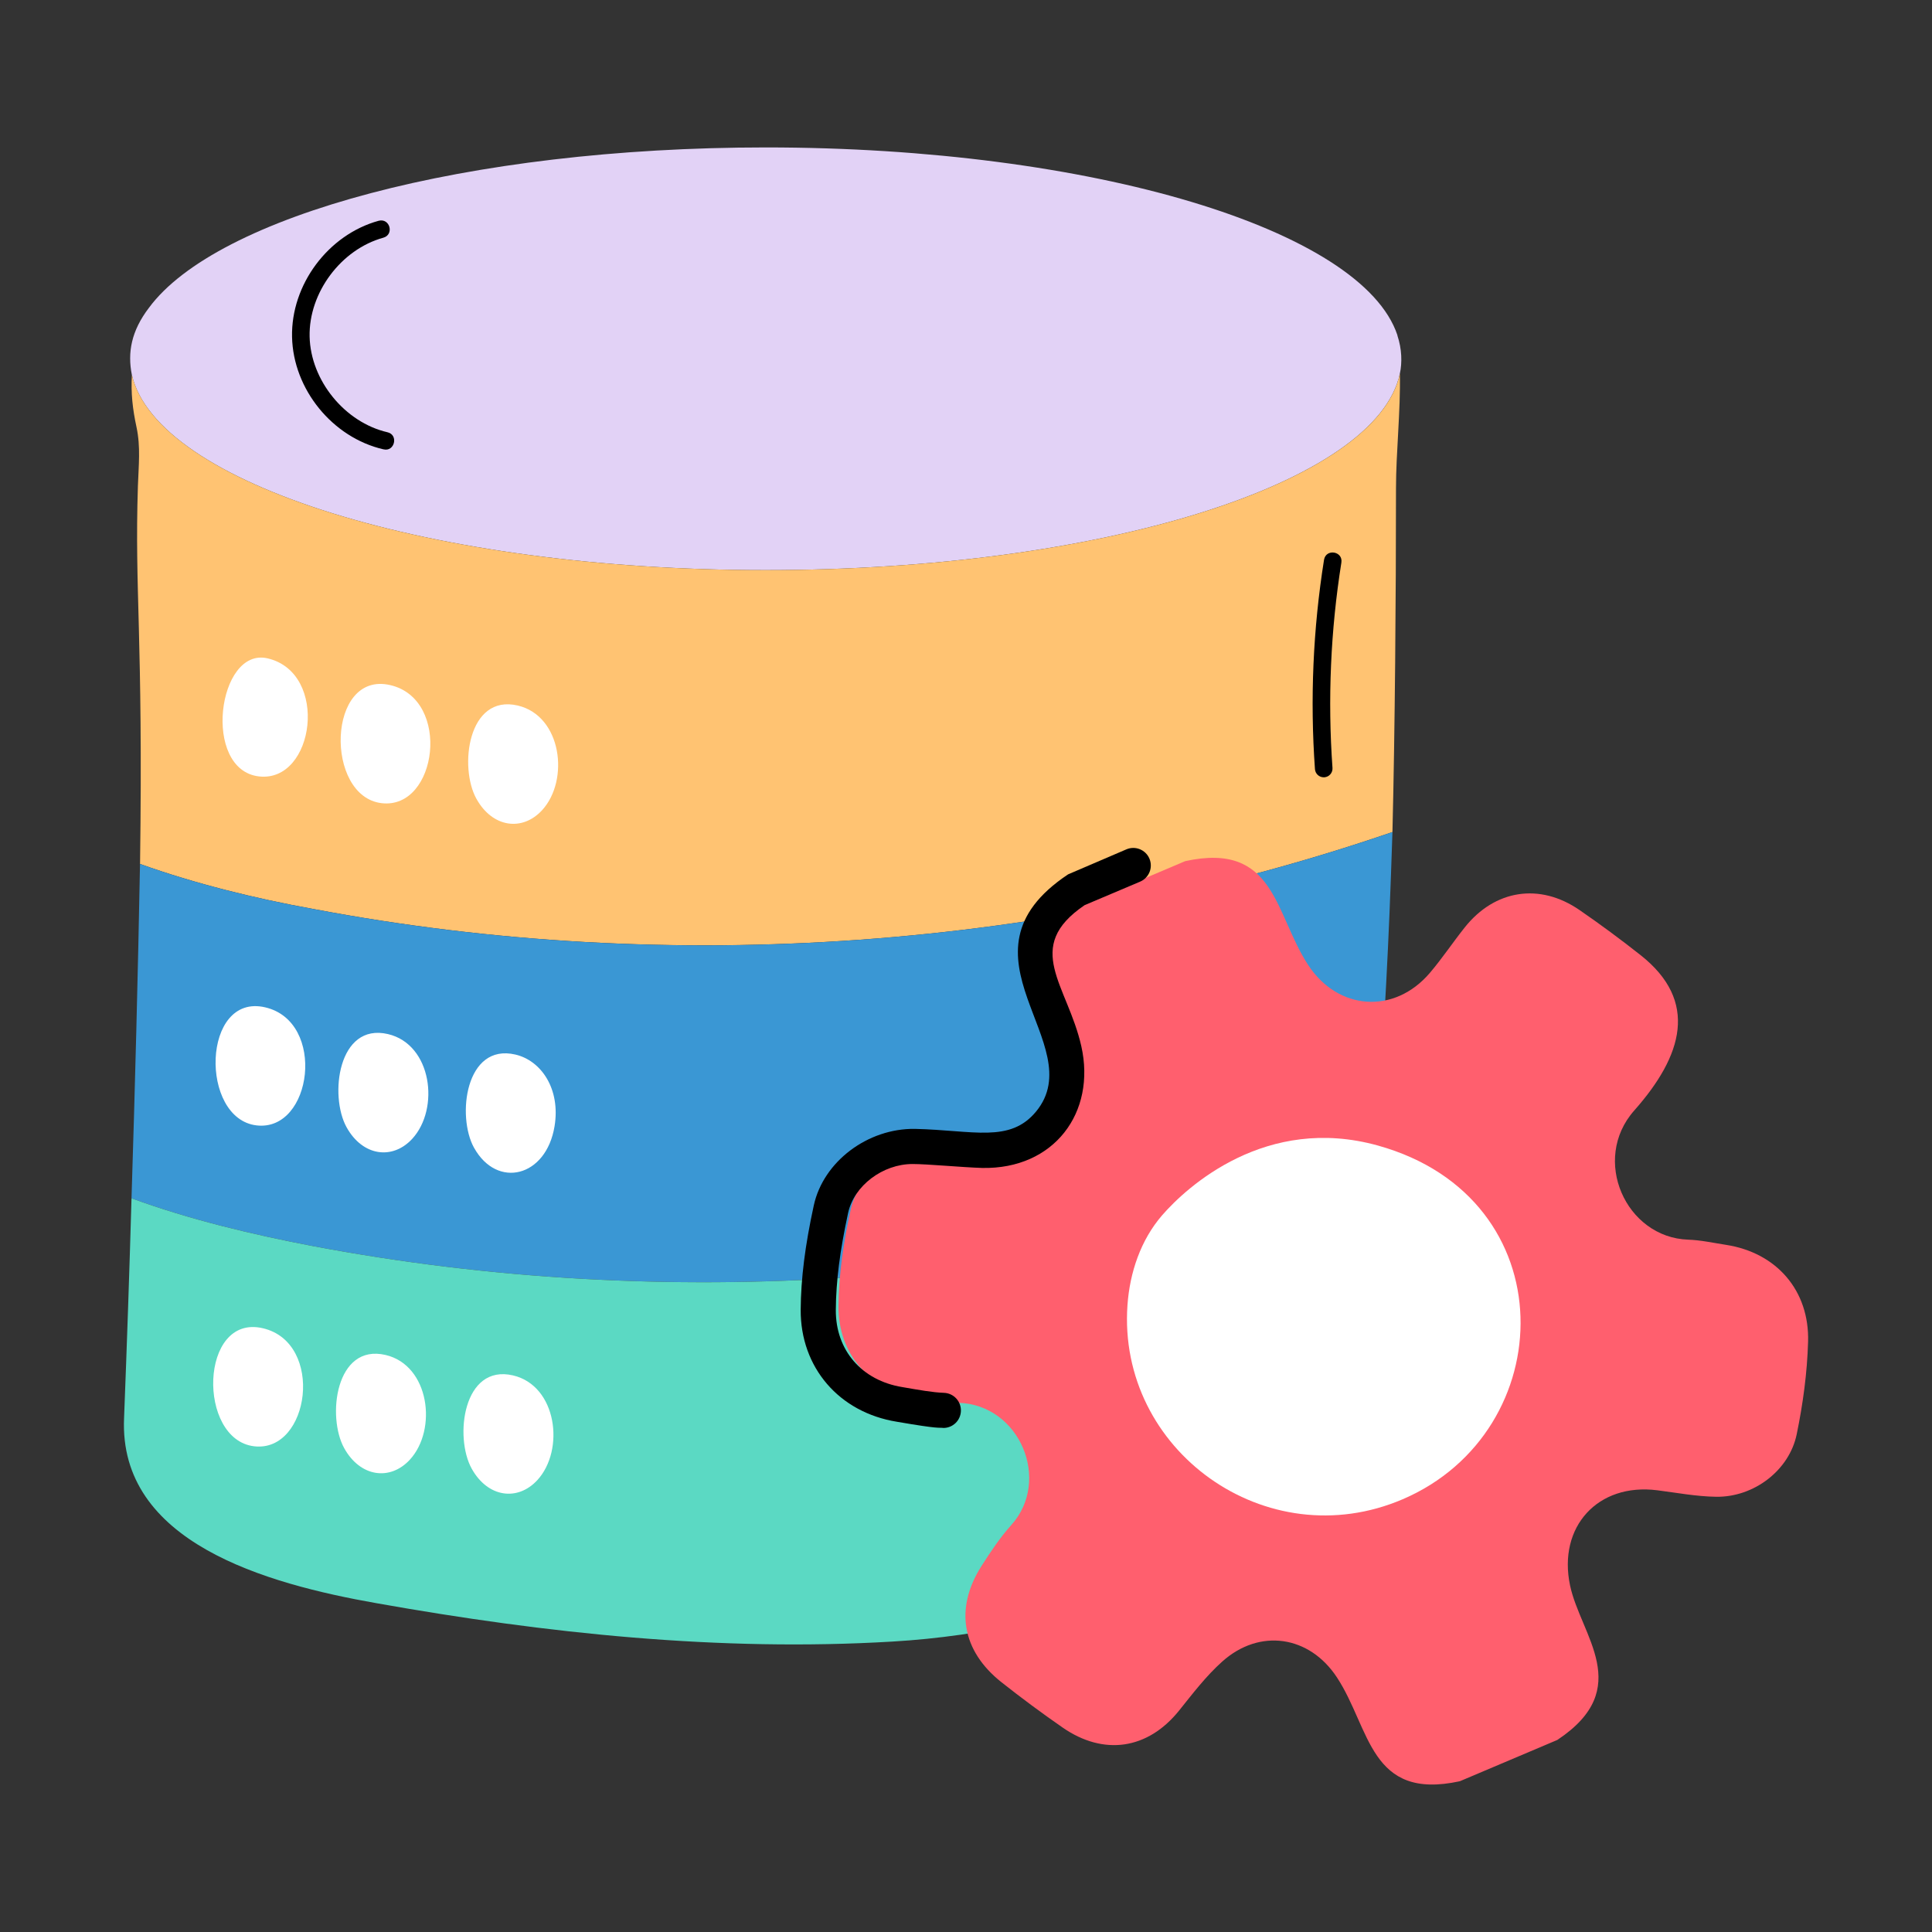
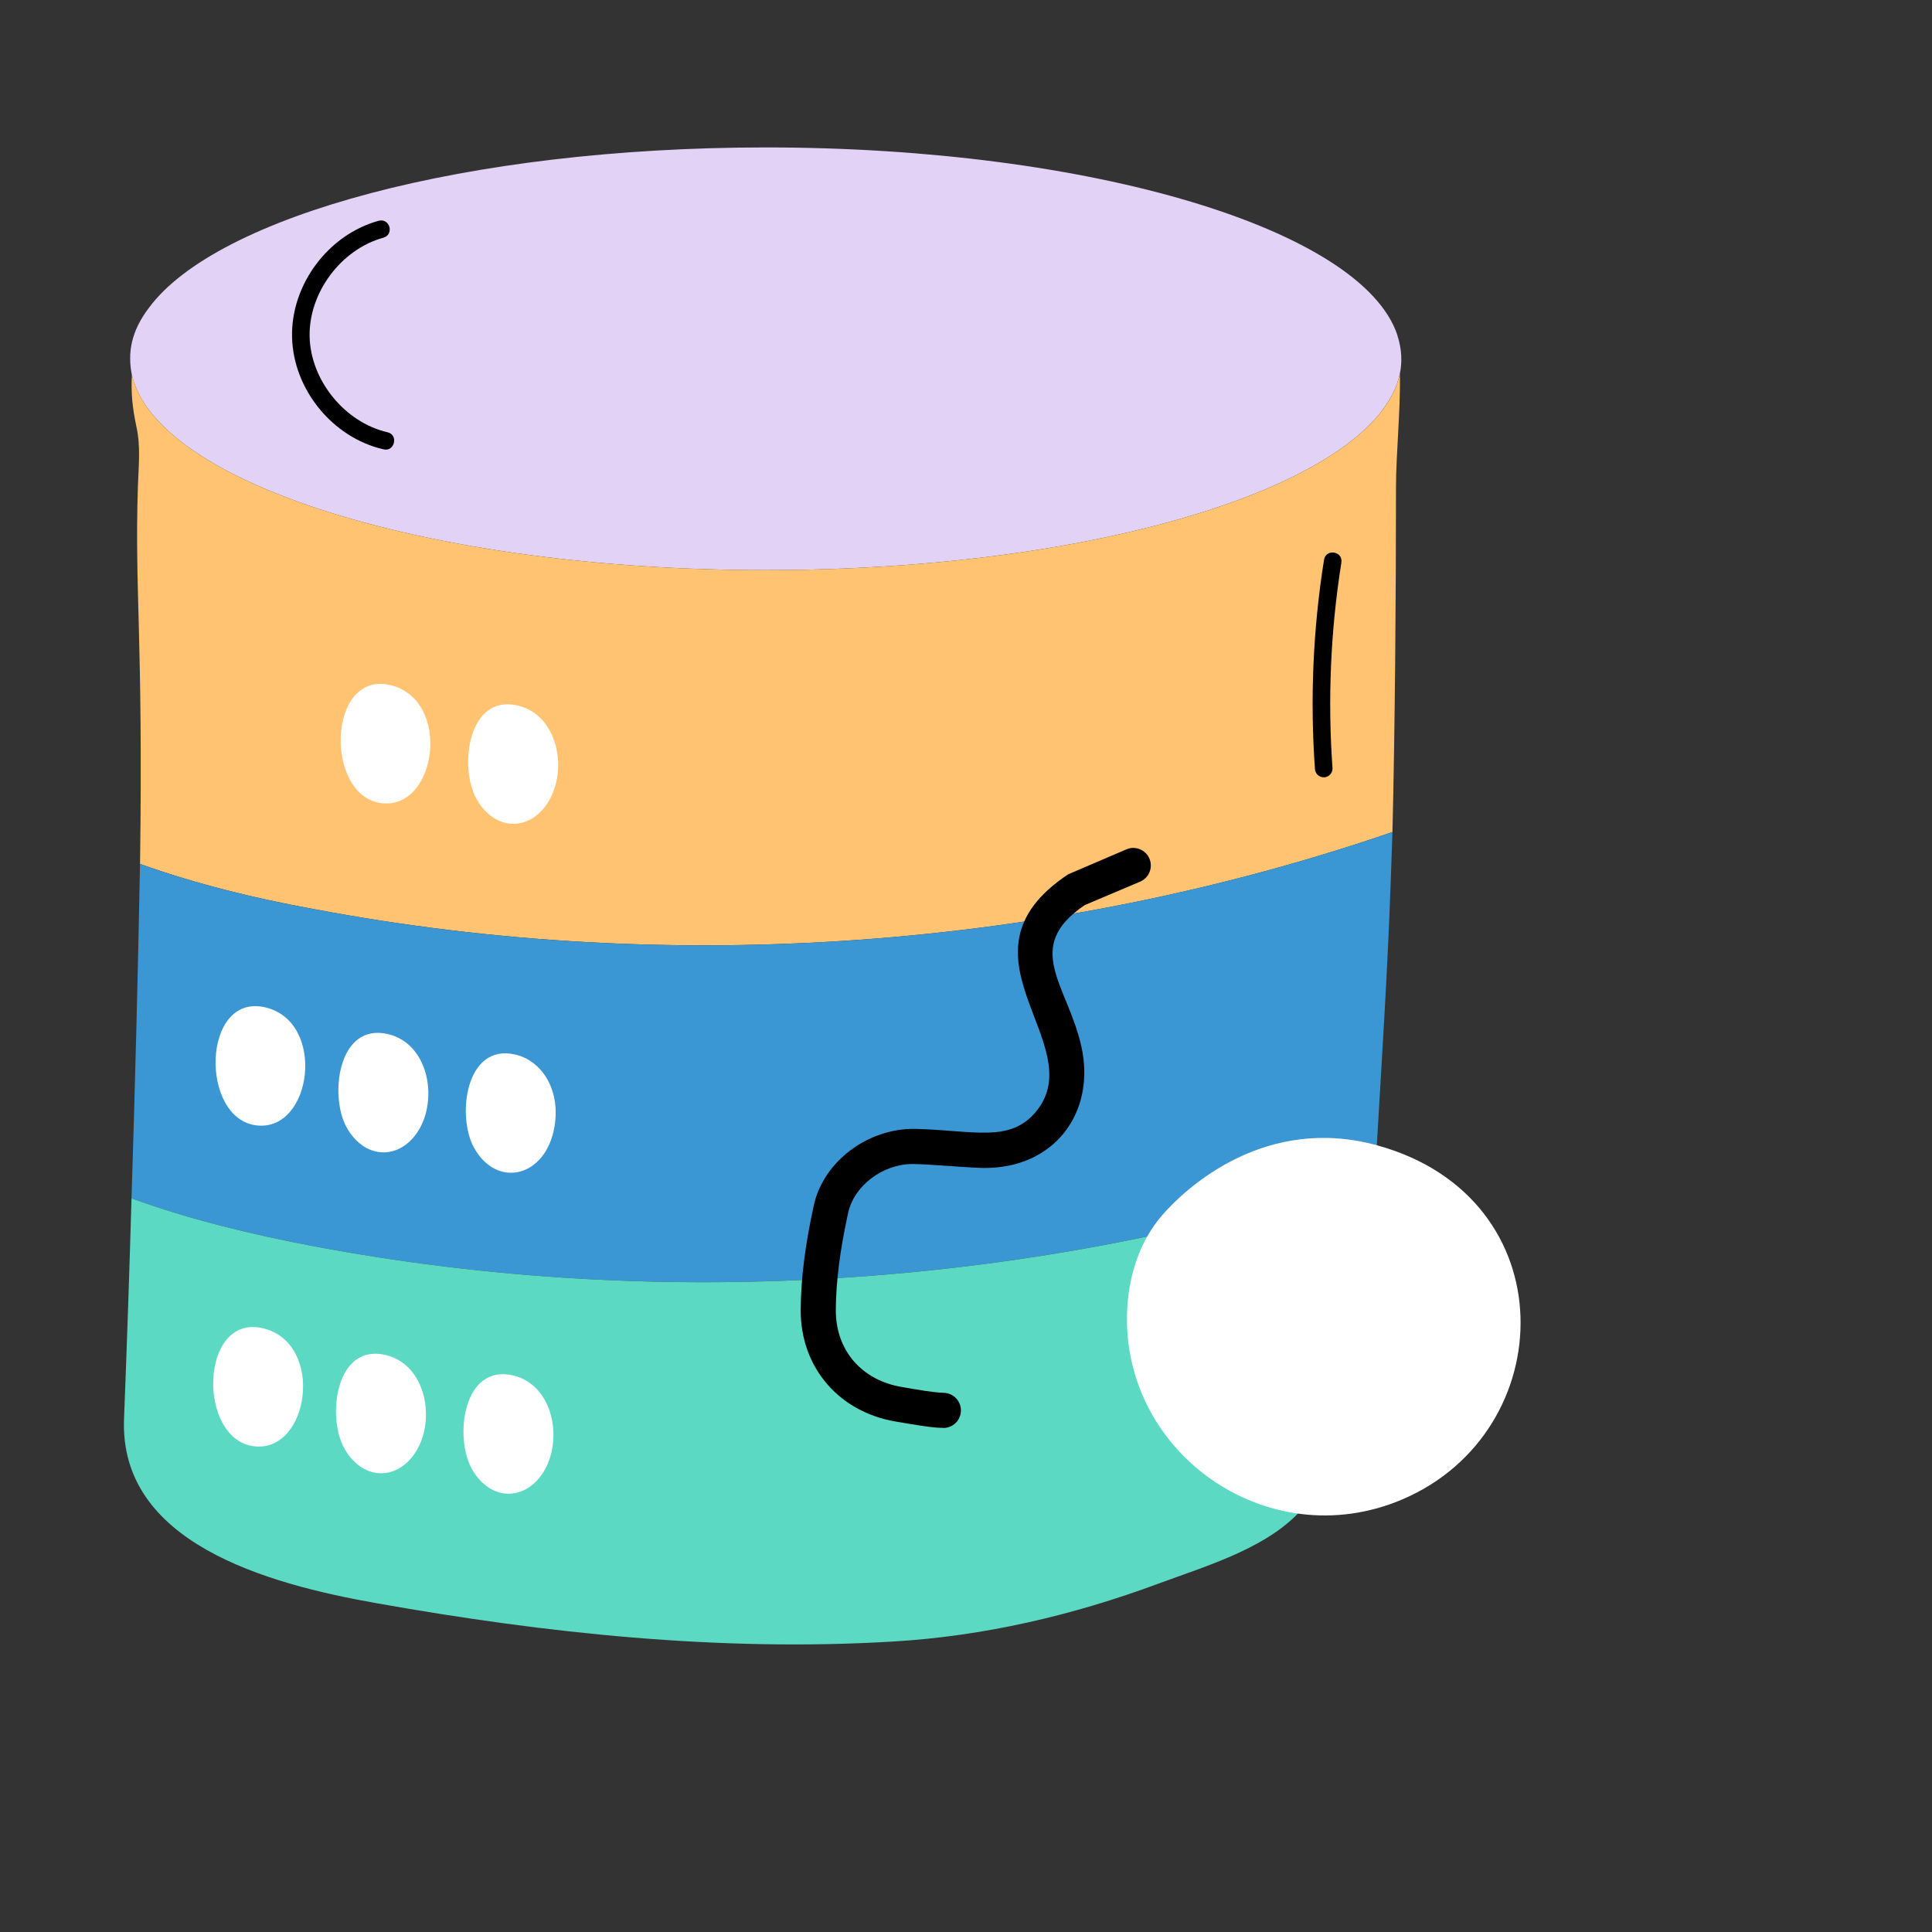
<svg xmlns="http://www.w3.org/2000/svg" id="Layer_1" enable-background="new 0 0 55 55" height="512" viewBox="0 0 55 55" width="512">
  <rect x="0" y="0" width="55" height="55" fill="#333333" stroke="none" />
  <g id="_Data_Setting">
    <g>
      <g>
        <path d="m39.852 10.633c-.657 3.122-8.486 5.597-18.054 5.597-9.527 0-17.326-2.455-18.044-5.557-.127-.637-.017-1.25.485-1.909 1.93-2.617 9.062-4.567 17.559-4.567 9.315 0 16.983 2.344 17.983 5.344v.01c.129.387.137.773.071 1.081z" fill="#e2d2f6" />
      </g>
      <g>
        <path d="m39.852 10.633c.02 1.091-.111 2.243-.111 3.273 0 3.097-.029 6.861-.101 9.78-9.668 3.324-20.529 4.122-30.713 2.192-1.677-.303-3.354-.717-4.94-1.283.089-6.561-.158-7.728-.061-10.76.02-.586.081-1.111-.04-1.677-.111-.515-.162-.97-.131-1.485.717 3.102 8.517 5.557 18.044 5.557 9.567 0 17.397-2.475 18.054-5.597z" fill="#ffc372" />
      </g>
      <g>
        <path d="m39.64 23.686c-.118 3.61-.189 4.564-.495 9.77-9.537 3.162-20.206 3.91-30.218 2.021-1.748-.333-3.526-.758-5.183-1.364.101-3.172.182-6.345.242-9.517 1.586.566 3.263.98 4.94 1.283 10.184 1.93 21.044 1.132 30.713-2.192z" fill="#3a97d4" />
      </g>
      <g>
        <path d="m39.145 33.456c-.321 5.378.002 7.434-2.263 9.699-.99.97-2.596 1.445-3.91 1.93-2.425.899-4.961 1.495-7.567 1.647-4.92.293-9.85-.232-14.68-1.091-3.163-.556-7.352-1.736-7.193-5.274.081-2.081.152-4.162.212-6.254 1.657.606 3.435 1.031 5.183 1.364 10.012 1.889 20.681 1.142 30.218-2.021z" fill="#5bd9c3" />
      </g>
      <g>
-         <path d="m44.338 49.531c-.926.392-1.853.785-2.779 1.177-2.569.559-2.542-1.496-3.498-2.954-.784-1.195-2.2-1.406-3.264-.455-.466.416-.844.916-1.234 1.401-.888 1.103-2.14 1.291-3.31.481-.595-.412-1.176-.843-1.744-1.292-1.125-.891-1.339-2.099-.568-3.308.259-.406.53-.813.851-1.17 1.136-1.266.244-3.421-1.506-3.476-.399-.012-.797-.099-1.194-.163-1.343-.216-2.231-1.232-2.222-2.585.006-.927.15-1.846.347-2.748.217-.999 1.232-1.737 2.28-1.713.623.014 1.243.089 1.866.107 1.589.045 2.577-1.187 2.226-2.743-.351-1.552-1.787-2.96.373-4.398.926-.392 1.853-.785 2.779-1.177 2.566-.559 2.537 1.486 3.499 2.956.852 1.3 2.455 1.412 3.466.224.352-.414.653-.867.991-1.292.855-1.077 2.132-1.276 3.264-.499.596.41 1.179.841 1.747 1.29 1.653 1.308 1.202 2.855-.185 4.42-1.235 1.394-.242 3.616 1.536 3.677.359.012.718.092 1.075.147 1.442.222 2.38 1.303 2.338 2.758-.025.884-.145 1.765-.323 2.632-.212 1.033-1.222 1.797-2.292 1.782-.565-.008-1.12-.114-1.678-.185-1.692-.215-2.835 1.038-2.483 2.709.301 1.425 1.851 2.926-.357 4.395z" fill="#ff5f6e" />
-       </g>
+         </g>
      <g>
        <path d="m26.856 40.65c-.161-.017-.077.039-1.325-.176-1.647-.266-2.747-1.548-2.737-3.19.006-.883.124-1.825.373-2.968.273-1.253 1.54-2.197 2.876-2.179 1.677.038 2.705.412 3.454-.496 1.578-1.923-2.557-4.444.91-6.75l1.66-.712c.252-.108.547.01.655.265.107.255-.011.548-.266.655l-1.578.668c-1.775 1.202-.489 2.272-.096 4.013.427 1.891-.773 3.51-2.821 3.469-.58-.018-1.557-.112-1.982-.112-.849 0-1.667.617-1.835 1.393-.233 1.072-.345 1.95-.35 2.761-.007 1.147.737 2.01 1.896 2.197.475.082.86.152 1.182.163.276.01.492.24.483.517-.009.271-.23.483-.499.483z" />
      </g>
      <g>
        <path d="m39.229 32.612c5.376 1.499 5.205 8.138.704 10.068-3.88 1.663-8.129-1.391-7.836-5.53.066-.926.378-1.851.985-2.552.708-.817 2.963-2.874 6.147-1.986z" fill="#fff" />
      </g>
      <g>
-         <path d="m10.917 12.792c-1.452-.334-2.571-1.71-2.603-3.2-.032-1.489 1.028-2.911 2.465-3.307.323-.084.449.394.133.482-1.203.331-2.125 1.566-2.098 2.814.027 1.247 1 2.443 2.215 2.724.326.074.203.567-.112.486z" />
+         <path d="m10.917 12.792c-1.452-.334-2.571-1.71-2.603-3.2-.032-1.489 1.028-2.911 2.465-3.307.323-.084.449.394.133.482-1.203.331-2.125 1.566-2.098 2.814.027 1.247 1 2.443 2.215 2.724.326.074.203.567-.112.486" />
      </g>
      <g>
-         <path d="m7.374 22.103c1.583.182 2.006-2.95.243-3.361-1.423-.332-1.874 3.174-.243 3.361z" fill="#fff" />
-       </g>
+         </g>
      <g>
        <path d="m10.868 22.865c1.583.182 1.992-2.953.243-3.361-1.806-.421-1.874 3.174-.243 3.361z" fill="#fff" />
      </g>
      <g>
        <path d="m13.562 22.739c.458.825 1.308.935 1.868.328.79-.857.562-2.689-.691-2.982-1.423-.332-1.674 1.76-1.177 2.654z" fill="#fff" />
      </g>
      <g>
        <path d="m7.307 32.038c1.584.182 1.992-2.954.243-3.361-1.806-.421-1.874 3.174-.243 3.361z" fill="#fff" />
      </g>
      <g>
        <path d="m9.867 32.092c.458.825 1.308.935 1.868.328.79-.857.562-2.689-.691-2.982-1.423-.332-1.674 1.76-1.177 2.654z" fill="#fff" />
      </g>
      <g>
        <path d="m13.495 32.674c.656 1.18 2.054.838 2.292-.612.174-1.058-.377-1.869-1.115-2.041-1.423-.332-1.674 1.76-1.177 2.654z" fill="#fff" />
      </g>
      <g>
        <path d="m7.239 41.173c1.58.181 2.01-2.949.243-3.361-1.806-.421-1.874 3.174-.243 3.361z" fill="#fff" />
      </g>
      <g>
        <path d="m9.799 41.227c.458.825 1.308.935 1.868.328.79-.857.562-2.689-.691-2.982-1.423-.332-1.674 1.76-1.177 2.654z" fill="#fff" />
      </g>
      <g>
        <path d="m13.428 41.809c.458.825 1.308.935 1.868.328.79-.857.562-2.689-.691-2.982-1.423-.332-1.674 1.76-1.177 2.654z" fill="#fff" />
      </g>
      <g>
        <path d="m37.683 22.128c-.13 0-.239-.101-.249-.232-.142-1.986-.055-3.991.258-5.958.053-.328.546-.248.494.078-.307 1.93-.392 3.896-.253 5.845.01.138-.094.257-.232.267-.006.001-.012.001-.018.001z" />
      </g>
    </g>
  </g>
</svg>